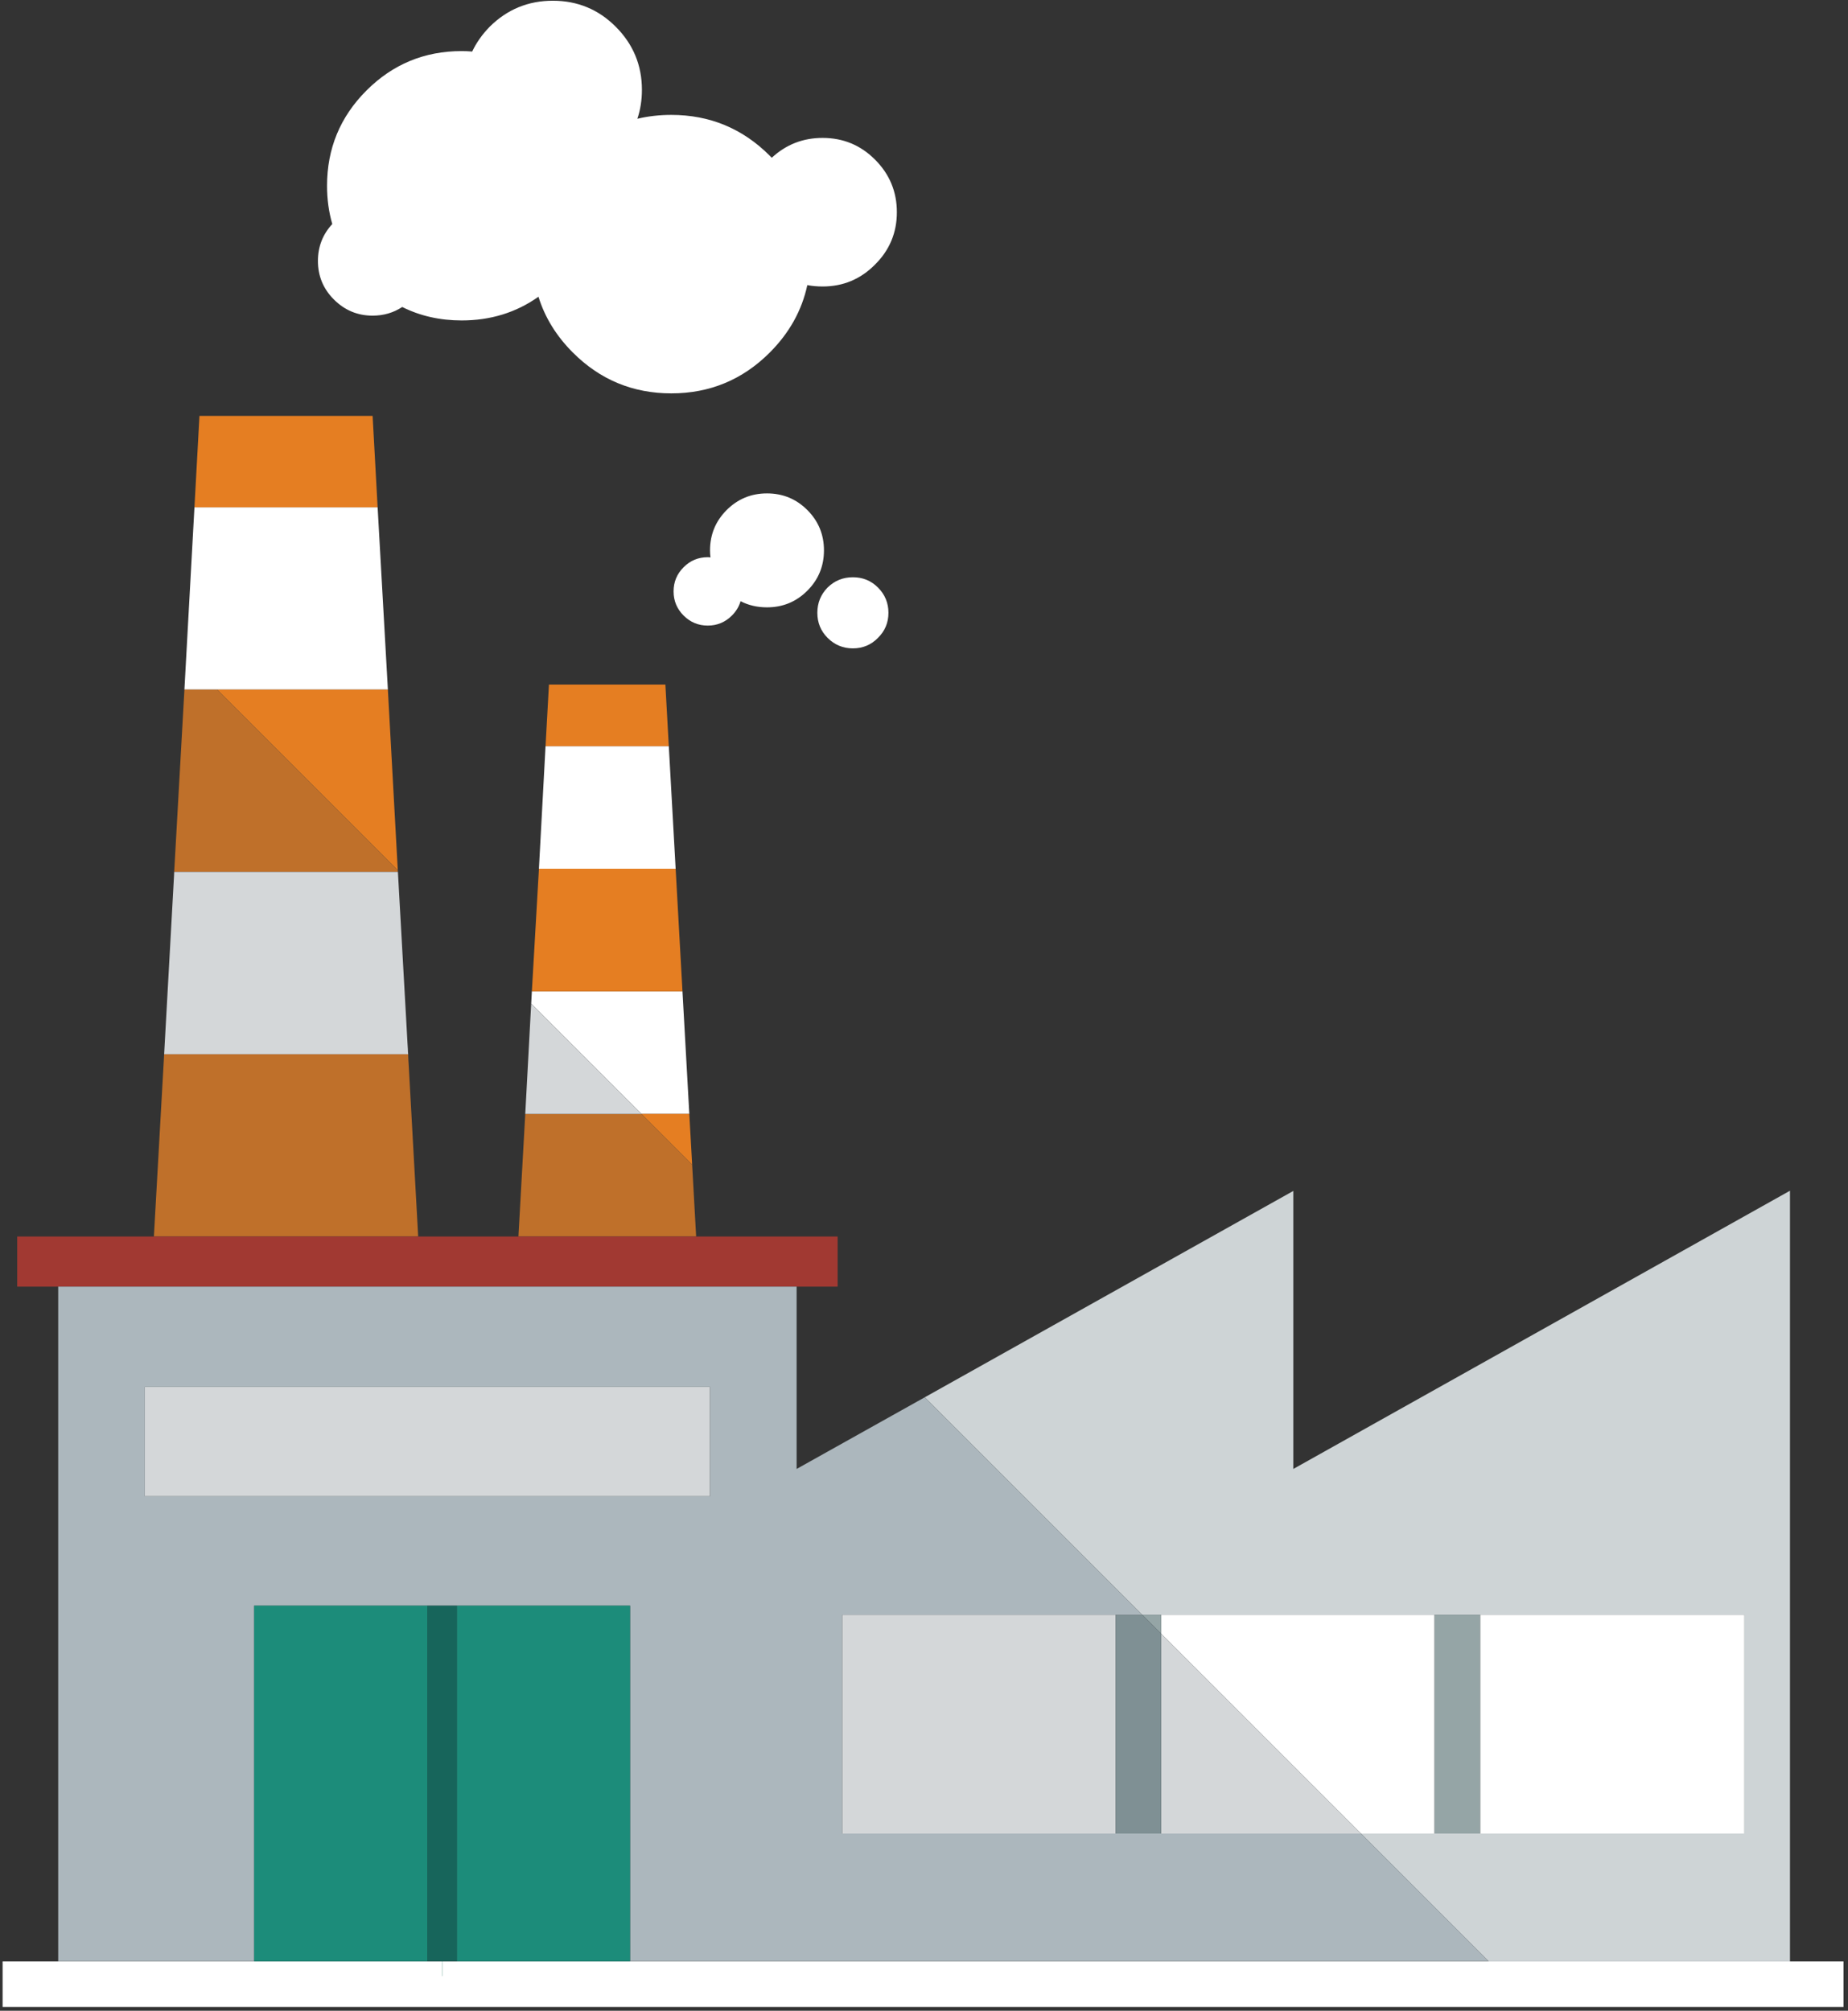
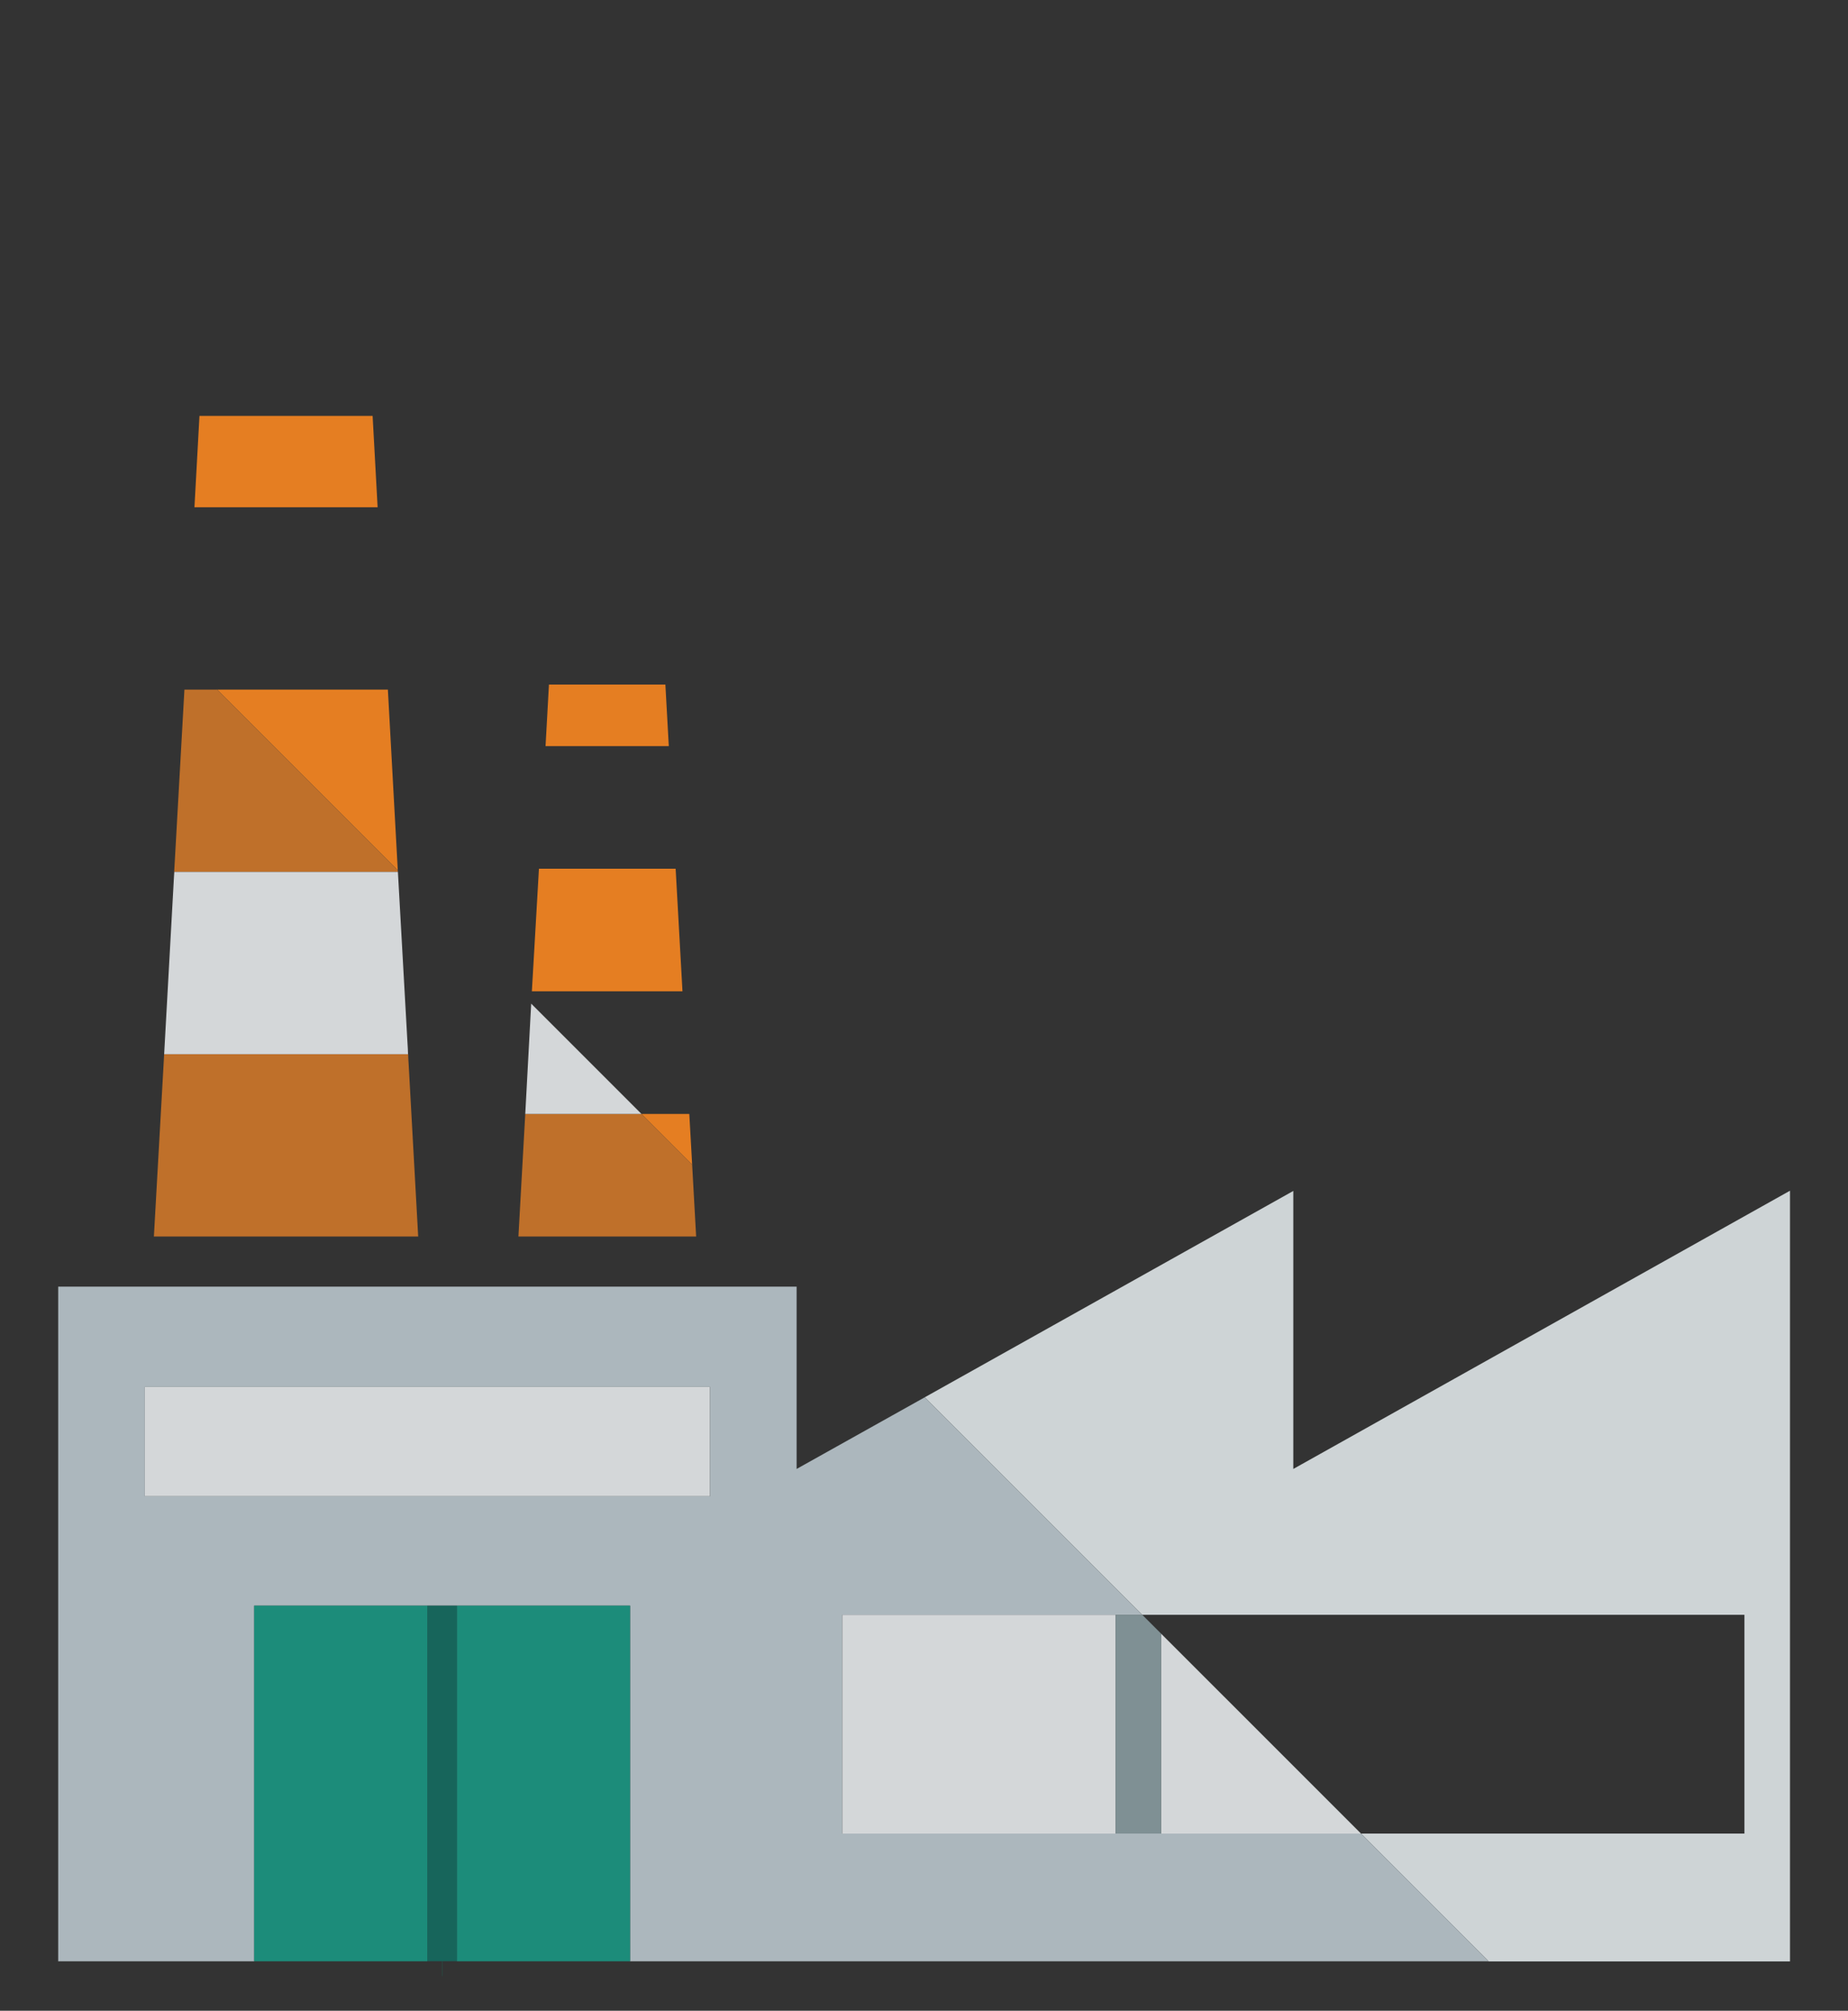
<svg xmlns="http://www.w3.org/2000/svg" width="330" height="359" viewBox="-0.466 -0.13 330 359" xml:space="preserve">
  <rect x="-0.466" y="-0.13" width="330" height="359" fill="#333333" stroke="none" />
  <defs>
	</defs>
  <g>
-     <path fill="#FFFFFF" d="M83.852,9.073c0.759-1.601,1.804-3.078,3.133-4.435C90.104,1.546,93.86,0,98.254,0    s8.137,1.546,11.229,4.638c3.118,3.119,4.679,6.875,4.679,11.27c0,1.845-0.271,3.566-0.814,5.167    c1.927-0.461,3.947-0.691,6.063-0.691c6.862,0,12.721,2.427,17.576,7.282c0.136,0.136,0.258,0.257,0.366,0.366    c2.549-2.359,5.573-3.54,9.072-3.54c3.662,0,6.78,1.288,9.357,3.865c2.604,2.604,3.906,5.736,3.906,9.398    s-1.302,6.781-3.906,9.358c-2.577,2.604-5.695,3.906-9.357,3.906c-0.949,0-1.857-0.082-2.726-0.244    c-0.977,4.53-3.214,8.544-6.713,12.042c-4.855,4.855-10.714,7.283-17.576,7.283s-12.721-2.427-17.576-7.283    c-2.956-2.956-5.004-6.278-6.144-9.968c-3.987,2.821-8.558,4.231-13.711,4.231c-3.879,0-7.418-0.8-10.618-2.4    c-1.573,1.031-3.336,1.546-5.289,1.546c-2.686,0-4.99-0.963-6.917-2.889c-1.898-1.898-2.848-4.19-2.848-6.875    c0-2.549,0.854-4.747,2.563-6.591c-0.624-2.143-0.936-4.421-0.936-6.835c0-6.646,2.346-12.313,7.038-17.006    c4.692-4.692,10.36-7.039,17.006-7.039C82.604,8.991,83.228,9.018,83.852,9.073z M30.595,156.495l0.041-0.955h0.021    L30.595,156.495z M38.325,122.991h-5.859l1.791-32.548h32.71l1.831,32.548H38.325z M72.419,188.086h-0.021l-0.041-1.018    L72.419,188.086z M95.772,154.969l1.18-21.889h22.011l1.221,21.889H95.772z M94.511,176.858h26.893l1.221,21.889h-8.544    l-19.691-19.691L94.511,176.858z M81.126,350.053h30.92h207.128h9.561v8.137H0v-8.137h9.927h34.989h30.921H81.126z M143.699,90.93    c1.98,1.98,2.97,4.381,2.97,7.201s-0.989,5.223-2.97,7.201c-1.979,1.98-4.38,2.971-7.201,2.971c-1.736,0-3.309-0.365-4.72-1.098    c-0.271,0.949-0.787,1.803-1.546,2.563c-1.193,1.193-2.631,1.791-4.313,1.791s-3.119-0.598-4.313-1.791    c-1.194-1.193-1.79-2.631-1.79-4.313s0.596-3.119,1.79-4.313c1.193-1.193,2.631-1.791,4.313-1.791    c0.162,0,0.325,0.014,0.488,0.041c-0.054-0.406-0.082-0.828-0.082-1.262c0-2.82,0.99-5.221,2.971-7.201    c1.979-1.98,4.38-2.969,7.201-2.969S141.72,88.952,143.699,90.93z M156.312,104.764c1.247,1.246,1.871,2.752,1.871,4.516    s-0.624,3.254-1.871,4.475c-1.221,1.248-2.712,1.873-4.476,1.873s-3.269-0.625-4.516-1.873c-1.221-1.221-1.831-2.711-1.831-4.475    s0.61-3.27,1.831-4.516c1.247-1.221,2.752-1.832,4.516-1.832S155.091,103.543,156.312,104.764z M263.842,327.229v-39.057h47.194    v39.057H263.842z M242.563,327.229l-35.681-35.68v-3.377h48.822v39.057H242.563z" />
    <path fill="#CED4D6" d="M255.705,327.229h8.137h47.194v-39.057h-47.194h-8.137h-48.822h-3.377l-38.834-38.834l65.809-36.84v49.635    l88.693-49.676v137.596H112.046v-0.041h153.302l-22.784-22.783H255.705z M44.916,350.053H9.927v-0.041h34.989V350.053z" />
-     <path fill="#95A5A6" d="M263.842,327.229h-8.137v-39.057h8.137V327.229z M203.506,288.172h3.377v3.377L203.506,288.172z" />
    <rect x="78.461" y="347.388" fill="#18705E" width="0.041" height="5.289" />
    <path fill="#159780" d="M112.046,350.053h-30.92v-0.041h30.92V350.053z M75.837,350.053H44.916v-0.041h30.921V350.053z" />
    <path fill="#E57E22" d="M30.696,154.522l-0.04,1.018h-0.021L30.696,154.522z M66.967,90.443h-32.71l0.895-16.315h30.921    L66.967,90.443z M70.567,155.233l-32.242-32.242h30.473L70.567,155.233z M72.398,188.086h0.021l0.041,1.018L72.398,188.086z     M94.511,176.858l1.262-21.889h24.411l1.22,21.889H94.511L94.511,176.858z M118.963,133.081H96.952l0.61-10.984h20.79    L118.963,133.081z M114.08,198.747h8.544l0.509,9.053L114.08,198.747z" />
    <path fill="#BF702A" d="M30.656,155.54l0.04-1.018l1.77-31.531h5.859l32.242,32.242l0.021,0.307H30.656z M28.846,188.086h43.553    l0.062,1.018c0.021,0.34,0.042,0.678,0.061,1.018l1.688,30.514H27.015L28.846,188.086z M123.845,220.635H92.11l1.221-21.889    h20.749l9.053,9.053L123.845,220.635z" />
    <path fill="#D4D7D9" d="M28.846,188.086l1.749-31.592l0.062-0.955h39.932c0.569,10.17,1.139,20.342,1.709,30.514    c0.019,0.338,0.039,0.678,0.061,1.016l0.041,1.018H28.846z M114.08,198.747H93.331l1.058-19.691L114.08,198.747z M242.563,327.229    h-35.681v-35.68L242.563,327.229z M198.746,327.229h-48.822v-39.057h48.822V327.229z M126.326,267.016H25.387v-19.529h100.939    V267.016z" />
-     <polygon fill="#A13932" points="141.787,229.584 9.927,229.584 2.604,229.584 2.604,220.635 27.015,220.635 74.209,220.635     92.11,220.635 123.845,220.635 149.11,220.635 149.11,229.584 " />
    <path fill="#ACB7BD" d="M44.916,350.012H9.927V229.584h131.86v32.549l22.885-12.795l38.834,38.834h-4.76h-48.822v39.057h48.822    h8.137h35.681l22.784,22.783H112.046v-63.469h-30.92h-5.289H44.916V350.012z M126.326,267.016v-19.529H25.387v19.529H126.326z" />
    <polygon fill="#7F9094" points="198.746,327.229 198.746,288.172 203.506,288.172 206.883,291.549 206.883,327.229 " />
    <path fill="#1C8C7A" d="M112.046,350.012h-30.92v-63.469h30.92V350.012z M44.916,350.012v-63.469h30.921v63.469H44.916z" />
    <rect x="75.837" y="286.543" fill="#17655B" width="5.289" height="63.469" />
  </g>
</svg>